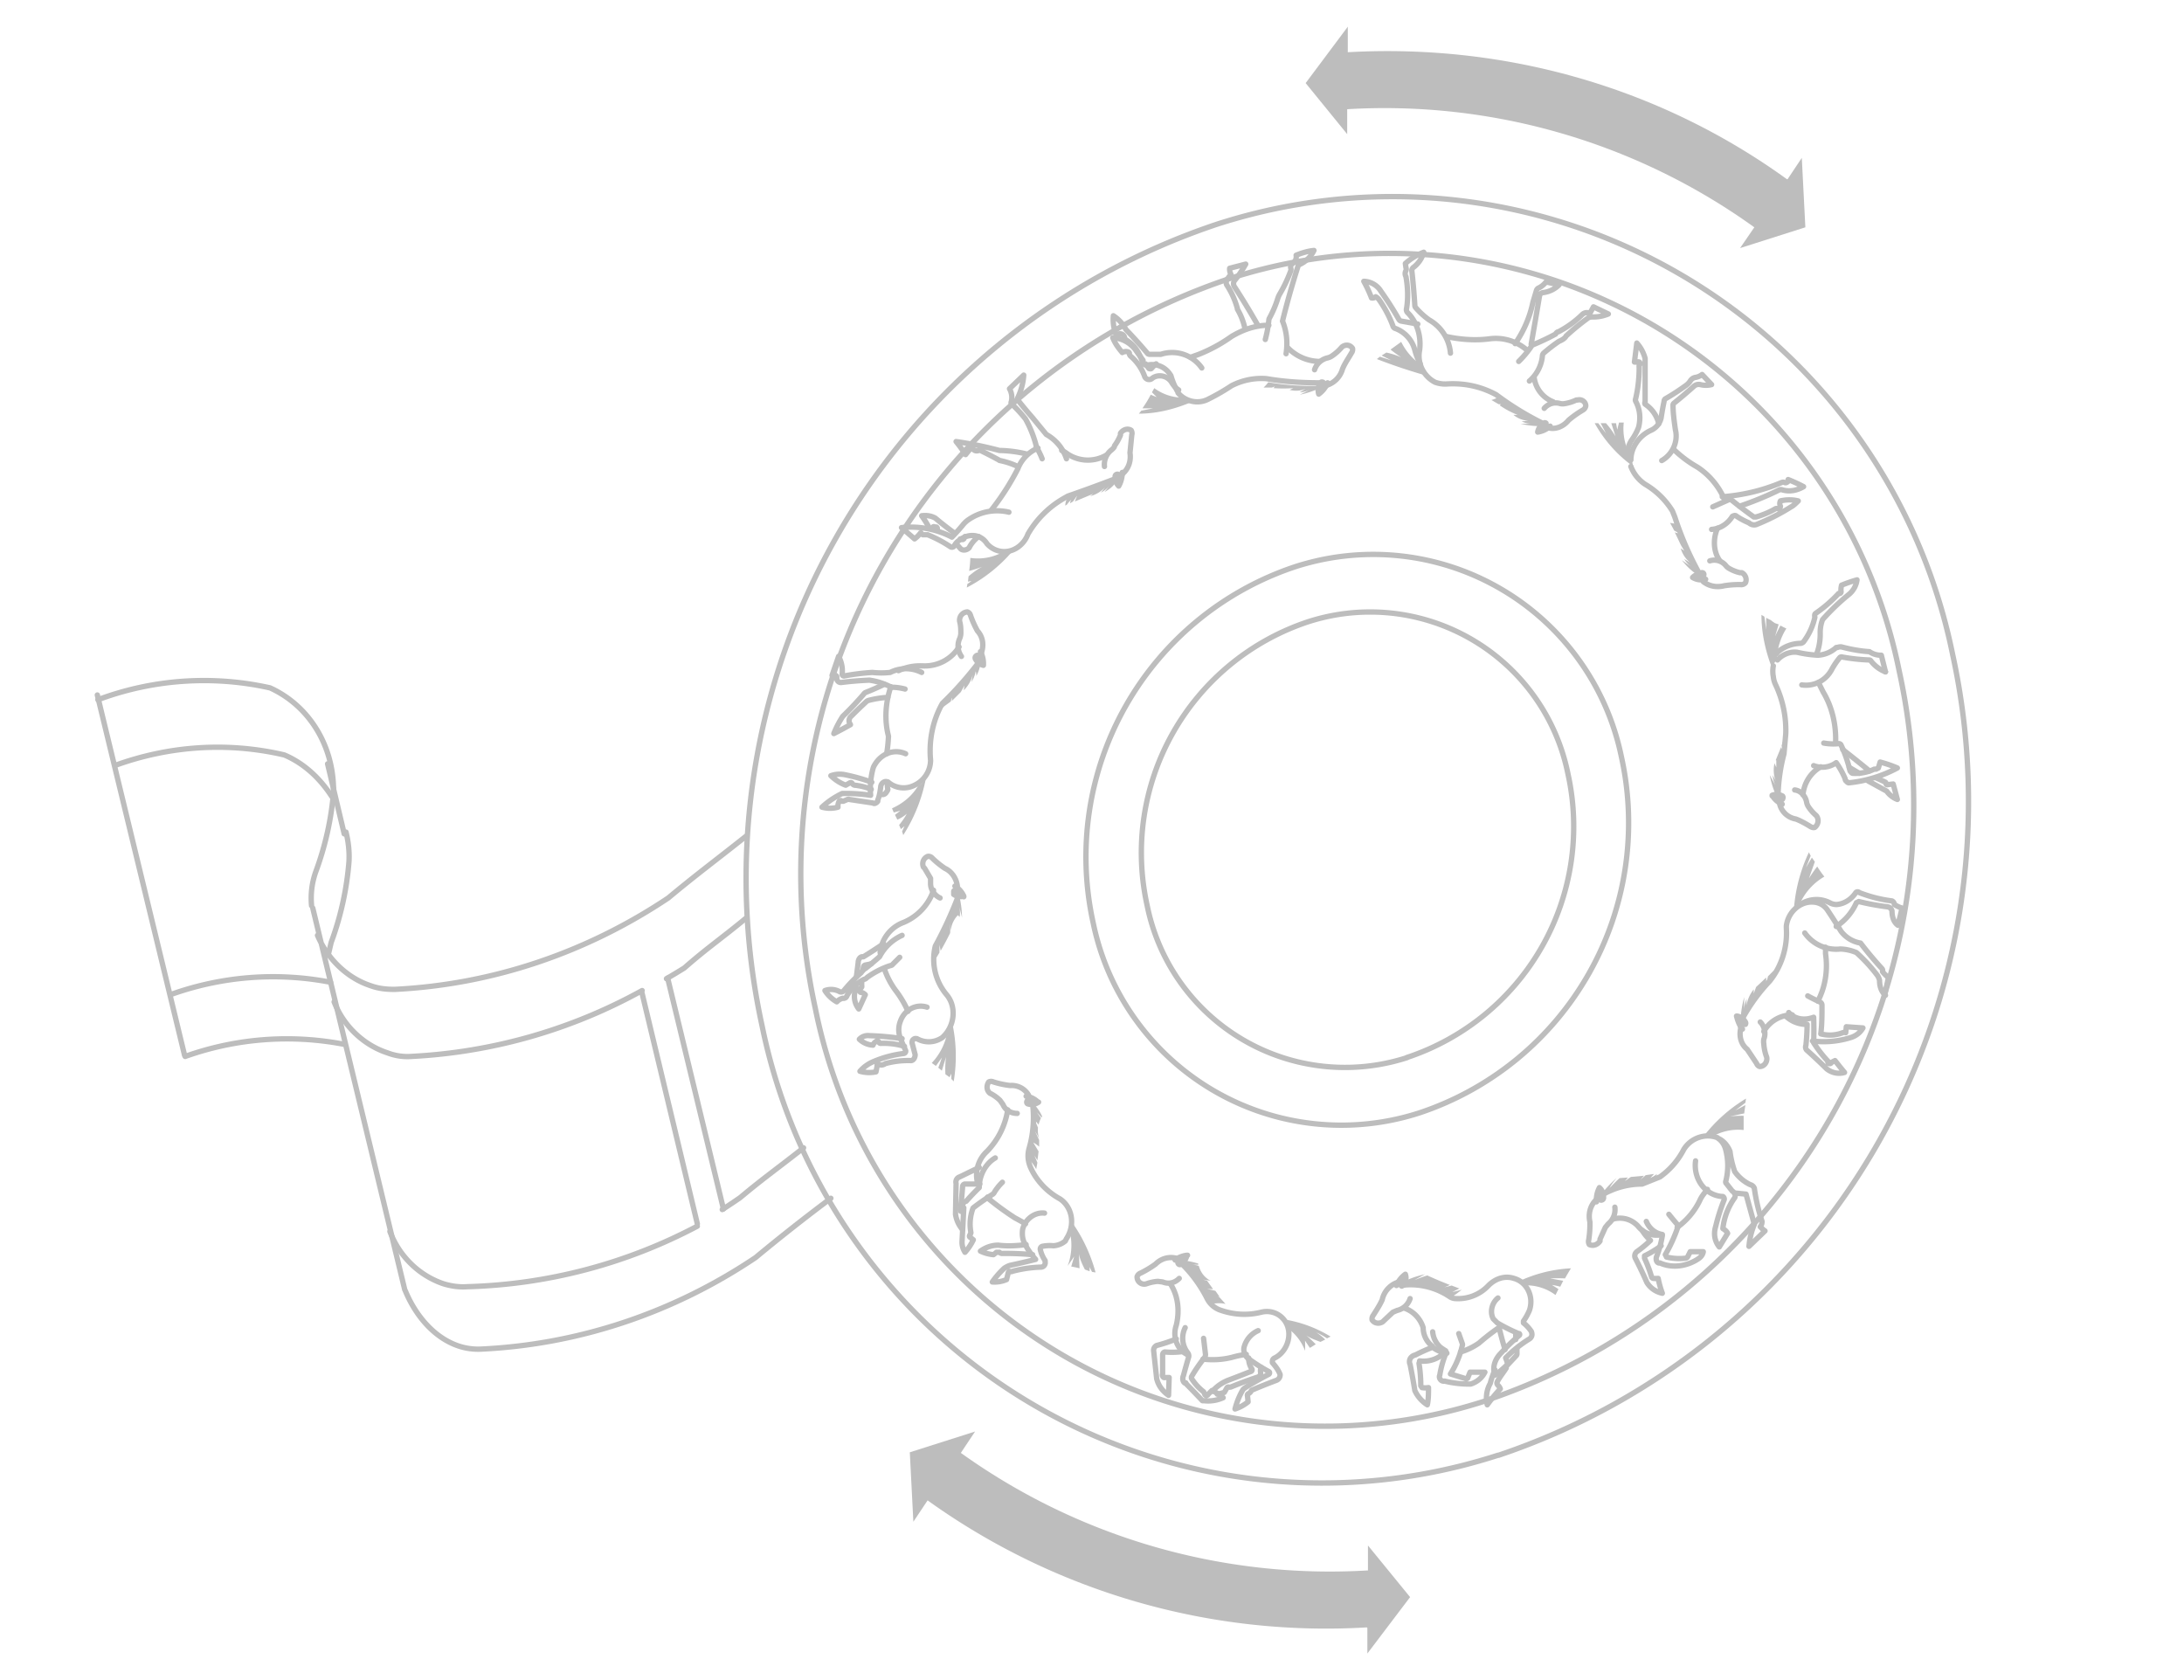
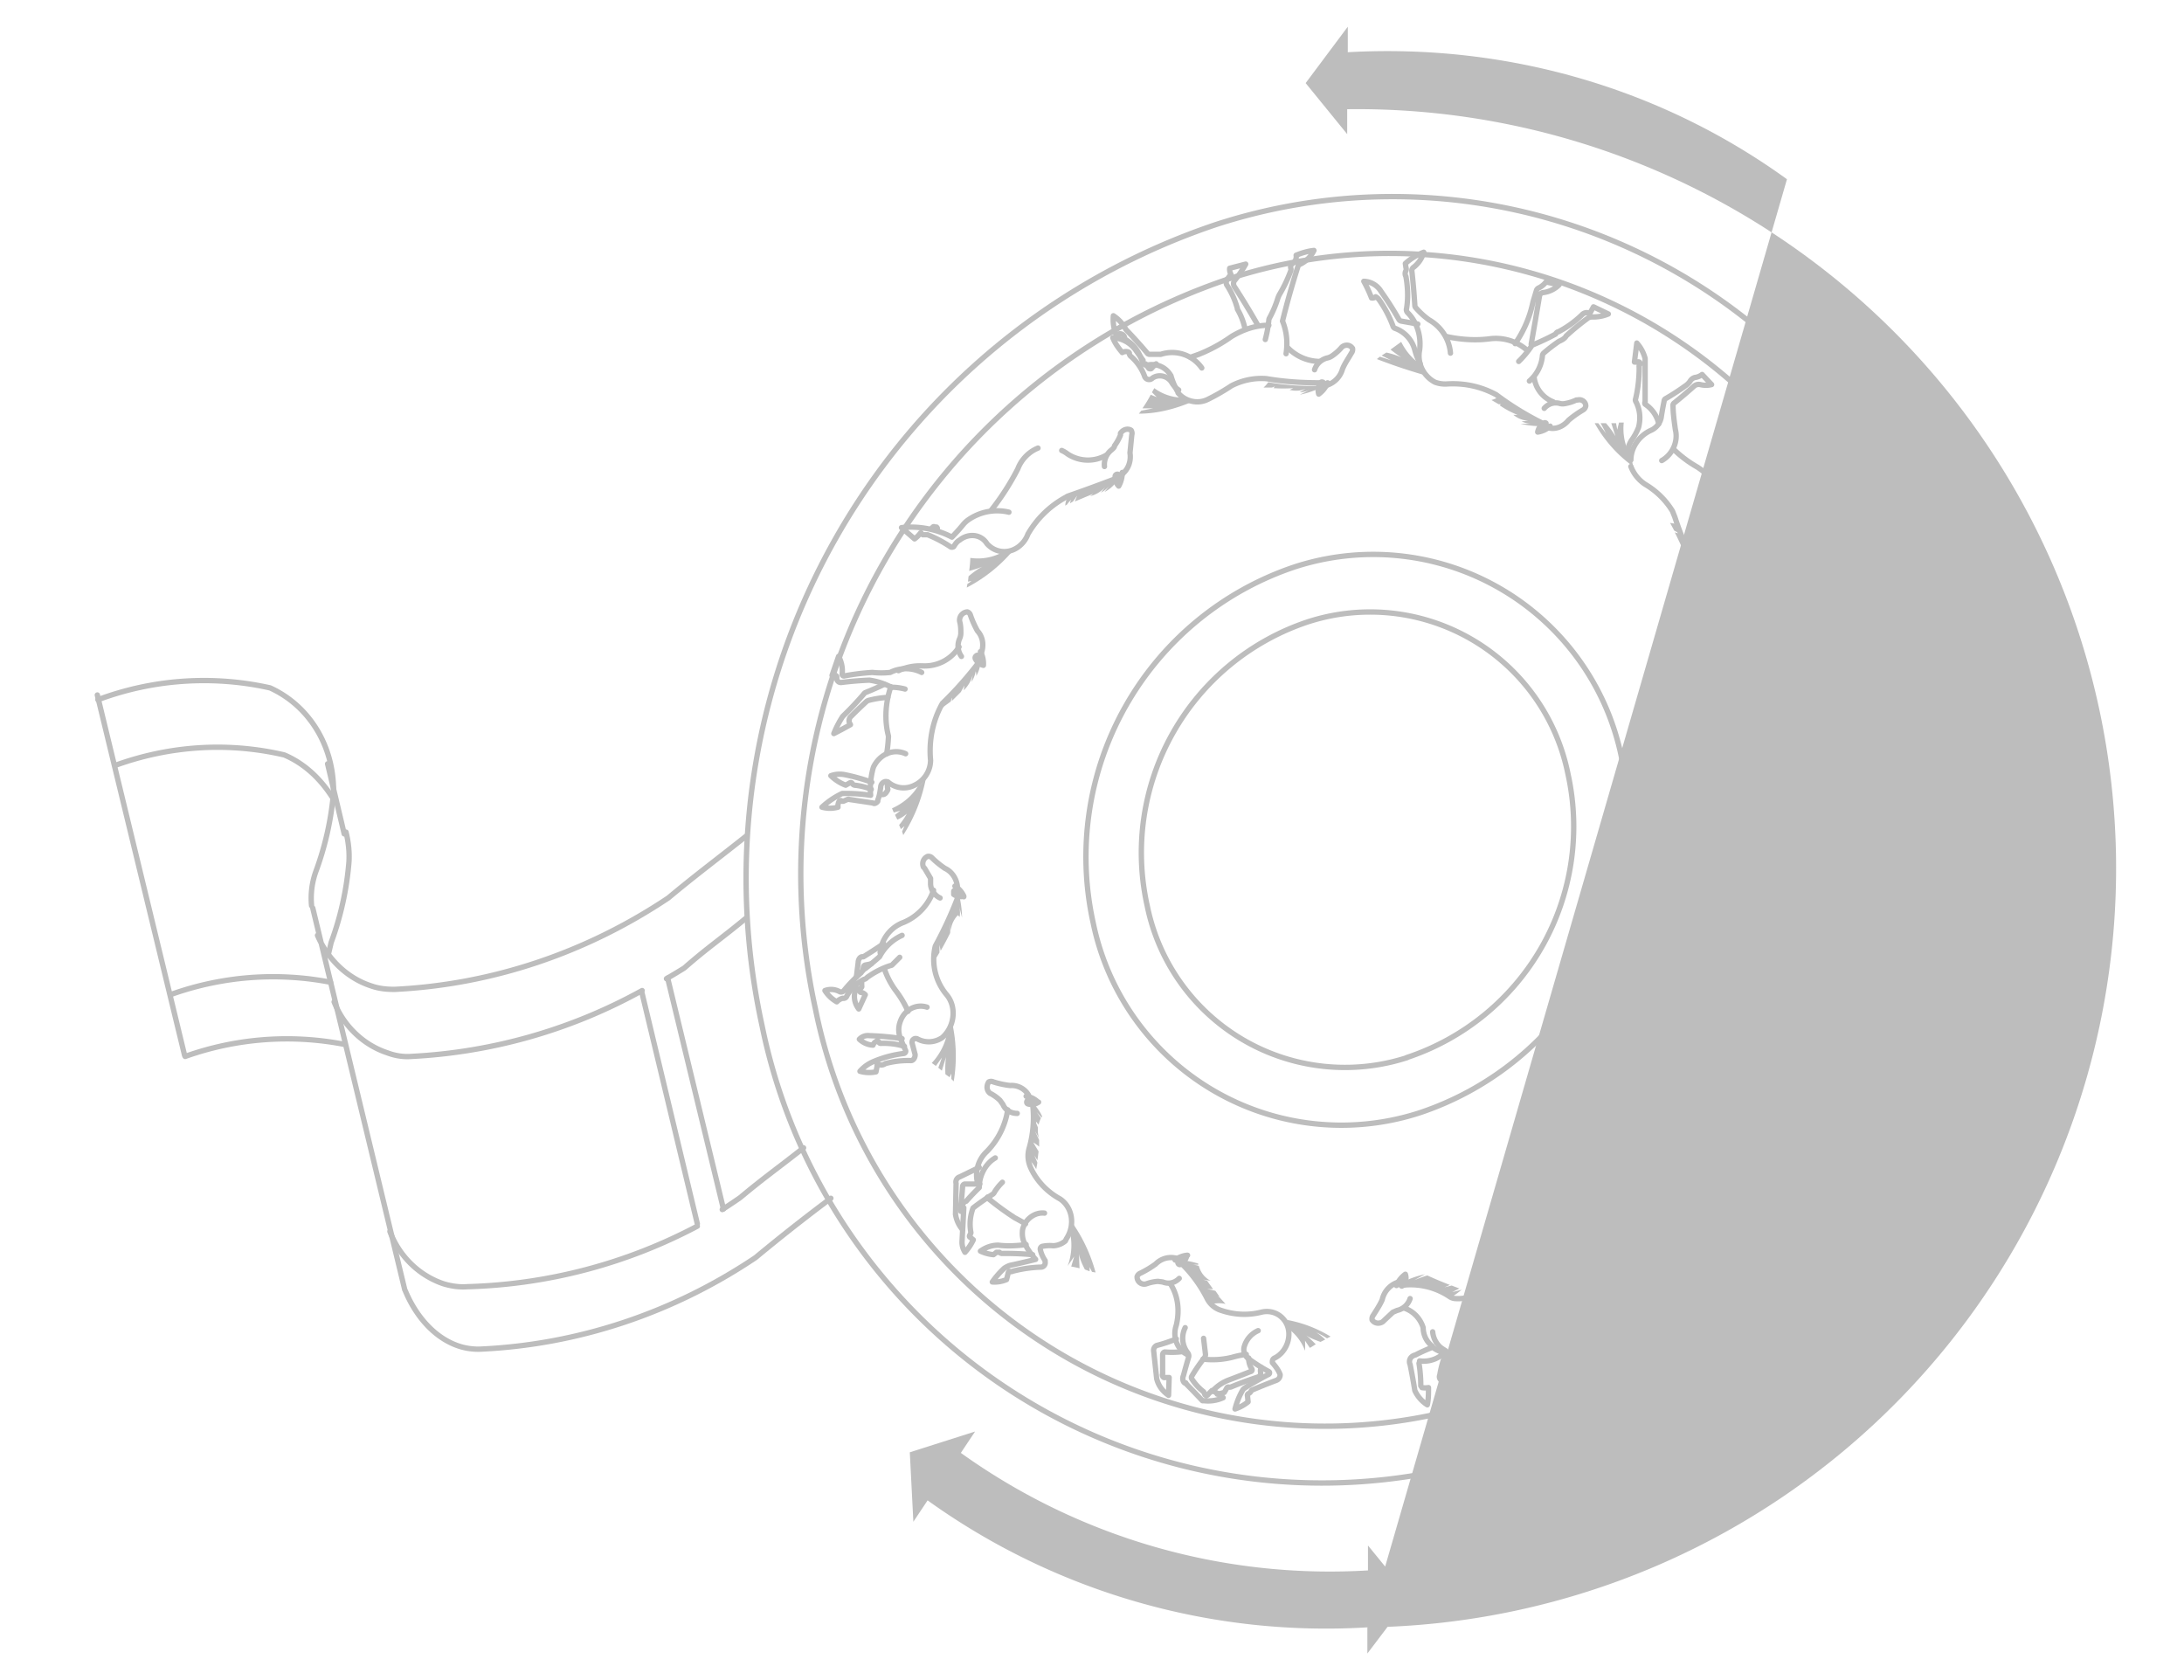
<svg xmlns="http://www.w3.org/2000/svg" width="368" height="283" fill="none" viewBox="0 0 368 283">
  <path fill="#BDBDBD" d="M303.4 152a10.1 10.1 0 0 1 4-4.3 17 17 0 0 1-1.2-1.7 27.4 27.4 0 0 0-1.4 2l1-2.8-.5-.7a46 46 0 0 0-1 1.7l.8-2-.3-.6a27 27 0 0 0-2.5 9.2 4.4 4.4 0 0 1 1-.7Zm-63.6-90.3a10.1 10.1 0 0 1-3.7-4.1l-1.8 1.3a20.9 20.9 0 0 0 1.8 1.3 13.3 13.3 0 0 0-2.5-.8l-.8.5 1.6.8-1.9-.6-.5.4a94.4 94.4 0 0 0 9.1 3 4.7 4.7 0 0 1-1.3-1.8Zm19.9 9.8a2.5 2.5 0 0 0-.3.3 14.4 14.4 0 0 1-3.2-.4h2a3.8 3.8 0 0 1-1.8-.4l1.1-.1a4.4 4.4 0 0 1-2.5-1h.7a14.6 14.6 0 0 1-3-1.6l.2-.2h-.4a61.3 61.3 0 0 0-1.2-.7 4.4 4.4 0 0 0 1-.4 49 49 0 0 0 7.4 4.5Zm26.5 25a2.5 2.5 0 0 0-.4.2c-.9-.6-1.7-1.4-2.4-2.3l1.6 1.1a4 4 0 0 1-1.2-1.3l1 .6a4.8 4.8 0 0 1-1.6-2.4l.6.4-.6-1a81.4 81.4 0 0 0-1-2.1l1 .3a29.7 29.7 0 0 0-1.1-.6 67 67 0 0 0-.7-1.3l1.2.2a54.4 54.4 0 0 0 3.6 8.2Zm13 31.6.9-2.2.4.9a33.4 33.4 0 0 0-.3-1.2l.5-1.5.3.5a30.9 30.9 0 0 1-.3 2.4 30.2 30.2 0 0 0-1 7 2 2 0 0 0-.5-.1 16 16 0 0 1-1-3.3l1 1.8a4.3 4.3 0 0 1-.5-1.8l.5 1a5.3 5.3 0 0 1-.2-3l.3.7a39.3 39.3 0 0 0 0-1.2Zm-5.5 43.6a2 2 0 0 0-.4-.2 17.5 17.5 0 0 1 .6-3.5 26.6 26.6 0 0 0 0 2c0-.5.2-1.2.4-1.7a18.3 18.3 0 0 0 0 1.1 5.5 5.5 0 0 1 1.2-2.7v.7l.4-1.1a85.7 85.7 0 0 0 1.7-1.6v1l.3-1.2 1-1a36.5 36.5 0 0 1 0 1.1l-.5.6a30.4 30.4 0 0 0-4.7 6.5ZM199.7 67a8.2 8.2 0 0 1-5.2-1.6l-.4.7.8.8a13 13 0 0 1-1-.4 20.8 20.8 0 0 1-1.4 2.3h1.8l-2 .4-.4.5c3.1 0 6.2-.8 9.2-2.1a4 4 0 0 1-1.3-.6ZM169 93a8.7 8.7 0 0 1-5.5 1 19.3 19.3 0 0 1-.2 2.2 22.6 22.6 0 0 0 2.2-.7c-.8.4-1.6 1-2.3 1.6l-.1.9.6-.1-.7.5-.1.6a25.7 25.7 0 0 0 7.6-6H169Zm-14.3 39.4c-1 1.7-2.6 3-4.4 3.8l.3.7 1.1-.3-.9.7.4.8a5.4 5.4 0 0 0 1.6-1 11.5 11.5 0 0 1-1.3 1.9l.3.7.6-.5-.4.9.2.6a27.2 27.2 0 0 0 3.8-9.5c-.3.5-.8 1-1.3 1.2Zm4.8 42.1a10.3 10.3 0 0 1-2.5 4.6l.7.5 1-1.4a25.6 25.6 0 0 1-.6 1.7l.6.5.7-2.3a16.4 16.4 0 0 0-.1 2.9l.7.5.3-.6v.9l.4.4a26 26 0 0 0-.2-9.6 5.5 5.5 0 0 1-1 2Zm20.8 33.2a10 10 0 0 1-.4 5.6l1.1-1.6-.5 1.7a15.7 15.7 0 0 1 1.4.3l-.1-2.4c.2 1 .6 1.8 1 2.6l.8.3v-.7l.4.8.6.1c-.8-3-2.2-6-4-8.5a5.6 5.6 0 0 1-.3 1.8Zm36.4 15.9c1.5 1 2.6 2.4 3.2 4a25 25 0 0 0 0-1.7l.8 1.2.2-.1.8-.5a21 21 0 0 0-1.6-1.5c.7.5 1.6.8 2.4 1.1l.8-.4a10 10 0 0 0-1.5-1.2 13.6 13.6 0 0 1 1.8 1l.6-.3a21.5 21.5 0 0 0-8.6-3c.5.3.9.8 1.1 1.4Zm-17-11.2a2.5 2.5 0 0 1-.4.5 22.5 22.5 0 0 1 4.1 5.7c.2.4.5.8.9 1.1a5.2 5.2 0 0 1 2.2 0l-1-1.1-.3-.2.3.1-.7-1a14.6 14.6 0 0 0-1.4-.3h1l-1-1.4-.7-.2 1.3.2c-1-.5-1.7-1.4-2-2.5a3.8 3.8 0 0 0-1-.2h.9a4.1 4.1 0 0 1 0-.2 14.4 14.4 0 0 0-2.2-.5m-26-26.3h.6c.5.6 1 1.3 1.3 2a4.5 4.5 0 0 0-.1.2 21.2 21.2 0 0 0-.8-.9l.7 1a5.2 5.2 0 0 0-.4 1.1 9.5 9.5 0 0 0-.6-.7l.5 1.2a4.1 4.1 0 0 0 .2 1.8 26.9 26.9 0 0 0-.7-1.2l.7 1.5v1.1a6 6 0 0 0-1-.7l.9 1.5a48.6 48.6 0 0 1-.2 1.5 28.1 28.1 0 0 0-.5-.8l.5 1.2-.2 1.1a6.8 6.8 0 0 0-1.6-2 4.6 4.6 0 0 1 .1-1.5 18.3 18.3 0 0 0 .6-7.4ZM161.2 151a68.2 68.2 0 0 1-3.9 8.5c.2.7.4 1.4.4 2l.6-1v-1.3l.2 1a49.6 49.6 0 0 0 1.6-3 18.3 18.3 0 0 0 0-1.7l.1 1.3a4.4 4.4 0 0 1 1.2-2.6l.3.3a4.5 4.5 0 0 0-.1-1.9l.5 2a16.8 16.8 0 0 0-.4-3.4 2 2 0 0 1-.5-.2Zm-2.7-32.3a60.5 60.5 0 0 0 6.3-7.2l.4.4a6 6 0 0 1-.7 2 2 2 0 0 0-.1-.8 4.7 4.7 0 0 1-.7 1.8l.2-1.2a5.5 5.5 0 0 1-1.5 2.6l.1-.8-.6 1.1-1.5 1.5a10 10 0 0 0 0-.6l-.2.7-1.5 1.1a14 14 0 0 0-.2-.6M188 80.7l.1.5a5.6 5.6 0 0 1-2 1.7l.8-1a4.5 4.5 0 0 1-1.4 1.1l.7-.9a5.1 5.1 0 0 1-2.5 1.5l.5-.4-3.1 1.3.4-1-.7 1-.5.3a1.6 1.6 0 0 1 .2-.6 4.3 4.3 0 0 0-.7.8l-.3.2c0-.6.2-1 .4-1.5a273.2 273.2 0 0 0 8.1-3ZM222.2 65v.5c-1 .4-2.1.8-3.2 1a23.8 23.8 0 0 0 1.8-.9 4 4 0 0 1-1.8.5l1-.6c-.9.4-1.8.4-2.7.2l.6-.3a24.6 24.6 0 0 1-3.3 0l.2-.3a2.4 2.4 0 0 1-.5.2h-1.4a4.7 4.7 0 0 0 .8-.9c2.8.5 5.7.7 8.5.6Zm33.5 151a23.4 23.4 0 0 1 9-2.3 53 53 0 0 0-1 1.7 28.4 28.4 0 0 0-2.5 0l2.2.4a41.7 41.7 0 0 0-.5 1 11 11 0 0 0-1.4-.3l1.1.7-.5 1a8.2 8.2 0 0 0-5.6-1.6 4 4 0 0 0-.8-.6Zm32.7-24.4c1.6-1 3.6-1.4 5.4-1.2V188a21.3 21.3 0 0 0-2.3.1l2.4-.5a23.3 23.3 0 0 1 .2-1.4l-1.7.9 1.7-1.3.1-.7a25.9 25.9 0 0 0-7.1 6.3 4.4 4.4 0 0 1 1.3 0Zm-18.3 9.8a2 2 0 0 0-.1-.4 17 17 0 0 1 2.4-2.5c-.5.6-.9 1.1-1.2 1.7a26.7 26.7 0 0 1 1.7-1.7l1.4-.1-.5.6 1-.7a85 85 0 0 0 2.2-.2l-.6.7.9-.8 1.4-.2-.9 1 1.4-1a9.8 9.8 0 0 1-.6 1.2l-1.8.6c-2.3 0-4.7.6-6.7 1.8Zm-33.3 14.8v-.4a15.7 15.7 0 0 1 3.3-1.1l-1.8 1a25.7 25.7 0 0 1 2.2-.8 68.6 68.6 0 0 0 3.8 1.6 18 18 0 0 1-.9.4l1.2-.3 1.3.5-1.2.6a22 22 0 0 0 1.6-.4c-.5.4-1.1.9-1.7 1.2a1.9 1.9 0 0 1-.3-.2 11.7 11.7 0 0 0-7.5-2Z" />
  <path stroke="#BDBDBD" stroke-linecap="round" stroke-linejoin="round" stroke-width=".9" d="M252.6 223.7a57.3 57.3 0 0 0 1 3.7m1.8-2.7v1m-19.8-9.6h-.2a4 4 0 0 0-2.5 2.9c-.4.9-1 1.8-1.5 2.6a1 1 0 0 0-.2.8c.4.6 1.2.7 1.8.3l.2-.2 1.5-1.4.7-.3a3 3 0 0 0 2.2-2" />
  <path stroke="#BDBDBD" stroke-linecap="round" stroke-linejoin="round" stroke-width=".9" d="M236.8 214.7c.2.6.1 1.2-.2 1.8l-.4.2c-.2-.1-.3-.3-.2-.5a4.8 4.8 0 0 1 .8-1.5Zm0 0a4.5 4.5 0 0 0-1.5 1.9m16.6 14.2a15 15 0 0 0-.8 2.3 5 5 0 0 0-.5 3.6 28.2 28.2 0 0 1 2.2-2.7 1.7 1.7 0 0 0-.4-.6c-.2-.2-.2-.4-.1-.6.4-.8 1-1.5 1.5-2.3m1.8-3.1v.6a.5.5 0 0 1-.1.4L254 230" />
  <path stroke="#BDBDBD" stroke-linecap="round" stroke-linejoin="round" stroke-width=".9" d="M252.4 218.7c-1 .8-1.4 2.3-.8 3.5l.7.7a28.6 28.6 0 0 0 3.6 1.8.2.2 0 0 1 .1 0 .2.2 0 0 1 0 .3 33.4 33.4 0 0 0-3.1 3c-1 1-1.5 2.4-1 3.7a16.2 16.2 0 0 0 2.1-1.8c0-.4-.2-.8-.3-1.1a20.7 20.7 0 0 1 4-3.2.9.9 0 0 0 .4-1 .8.8 0 0 0-.1-.3 6.2 6.2 0 0 0-1.3-1.4v-.3a9.8 9.8 0 0 0 1-1.8c.8-2.3-.4-4.8-2.6-5.4-1.5-.5-3.1 0-4.3 1.2a7 7 0 0 1-5.5 2.2 1.9 1.9 0 0 1-1-.3 11.8 11.8 0 0 0-7.5-2m6.6 11.4a5 5 0 0 1-4.2 1.4 1 1 0 0 1-.1.4c.2 1.3.3 2.5.3 3.8l.2.3a3.3 3.3 0 0 0 1.1 0c0 1 0 2-.2 2.9a5.6 5.6 0 0 1-2.1-2.4 116.1 116.1 0 0 0-.8-4.4 1 1 0 0 1-.1-.5c0-.6.5-1 1-1.1a26.6 26.6 0 0 1 2.9-1.3 5 5 0 0 0 2.4 1" />
  <path stroke="#BDBDBD" stroke-linecap="round" stroke-linejoin="round" stroke-width=".9" d="M253 223.4a36.3 36.3 0 0 0-3.8 2.9 10.8 10.8 0 0 1-3.1 1.5" />
  <path stroke="#BDBDBD" stroke-linecap="round" stroke-linejoin="round" stroke-width=".9" d="m245.8 224.7.6 1.7a.4.4 0 0 1 0 .3 15.6 15.6 0 0 1-2 4.8l2.6.8a.3.3 0 0 0 .3-.1l.4-1h2.5c-.5 1-1.4 1.7-2.4 2a17.6 17.6 0 0 1-4.4-.5.8.8 0 0 1-.3 0c-.4-.1-.7-.6-.5-1a17 17 0 0 1 1-3.6c.2-.2 0-.4 0-.5a9.8 9.8 0 0 1-.9-.6 4 4 0 0 1-1.3-2.6m-4.8-4c1.5.5 2.7 1.7 3.2 3.3a4 4 0 0 0 1.5 3.1m27.8-24.7-.2.1c-1 1-1.3 2.4-1 3.7a17.8 17.8 0 0 1-.2 3 1 1 0 0 0 .1.8c.7.3 1.4 0 1.8-.6v-.3l.9-2 .5-.6a3.1 3.1 0 0 0 1.1-2.8" />
  <path stroke="#BDBDBD" stroke-linecap="round" stroke-linejoin="round" stroke-width=".9" d="M269.6 200.2c.4.4.6 1 .6 1.6a.4.4 0 0 1-.3.4.3.3 0 0 1-.4-.3 4.6 4.6 0 0 1 0-1.8 4.5 4.5 0 0 0-.5 2.4" />
  <path stroke="#BDBDBD" stroke-linecap="round" stroke-linejoin="round" stroke-width=".9" d="M289.4 191.7c-2-.8-4.5 0-5.7 2a12.9 12.9 0 0 1-4 4.6l-3 1.2c-2.3 0-4.6.6-6.7 1.8m22.2-.3 2 .2 1.4 5.1a12.4 12.4 0 0 0-.9 3.7l2.7-2.6a4.8 4.8 0 0 1-.8-.7 1.4 1.4 0 0 0 .3-.9 32 32 0 0 1-1.3-5.6 1 1 0 0 0-.7-.6 6.7 6.7 0 0 1-2.6-2.2 16.2 16.2 0 0 1-.8-3.4.4.4 0 0 0 0 0c-.4-1-1.1-1.8-2-2.2.6.4 1.1 1.1 1.3 2a10.6 10.6 0 0 1 0 5.2.4.4 0 0 0 0 .3l1.1 1.4c.4.2.6.7.4 1.1a11 11 0 0 0-2 5.2c.3.2.6.4.8.8l-1.4 2.3c-.8-1-1-2.2-.6-3.5a32.2 32.2 0 0 1 1.4-4.4c.1-.2 0-.5-.2-.6a.4.4 0 0 0-.1 0c-2.9-.2-4.9-3-4.5-6m-5.6 12.6a17 17 0 0 1-1 3.6c-.1.4 0 .9.4 1a.6.6 0 0 0 .2 0c2 .9 4.4.6 6.3-.6.5-.3.9-.7 1-1.3h-2.2l-.4.8a.5.5 0 0 1-.4.3 9.2 9.2 0 0 1-3.2-.2 2.3 2.3 0 0 0-.2-.4 27 27 0 0 0 2.1-4.6.4.4 0 0 0 0-.4 63.4 63.4 0 0 1-1.5-1.8" />
  <path stroke="#BDBDBD" stroke-linecap="round" stroke-linejoin="round" stroke-width=".9" d="M276.7 207.3a7.2 7.2 0 0 0 1.4 1.7 19.8 19.8 0 0 1-2.3 1.9.9.9 0 0 0-.2 1.2 72 72 0 0 1 1.9 4 4 4 0 0 0 2.6 1.8 15.8 15.8 0 0 1-.7-2.5 4.7 4.7 0 0 1-.8 0 .4.4 0 0 1-.3-.2 22 22 0 0 0-1.2-3.2v-.4a16.7 16.7 0 0 0 2.8-1.7m7.8-9.5c-.5.6-1 1.2-1.3 1.9a12 12 0 0 1-3.8 4.5" />
  <path stroke="#BDBDBD" stroke-linecap="round" stroke-linejoin="round" stroke-width=".9" d="M271.8 205.4c1.5-.4 3.1 0 4.2 1.2a4 4 0 0 0 4.1 1.4c-1.2-.2-2.2-1-2.7-2.2M302 171c-1.9 0-3.8 1-4.8 2.8" />
  <path stroke="#BDBDBD" stroke-linecap="round" stroke-linejoin="round" stroke-width=".9" d="M293.3 173.1v.2c-.3 1.4.1 2.7 1.1 3.5l1.6 2.4a.8.8 0 0 0 .5.5c.8 0 1.3-.8 1.2-1.5a1.3 1.3 0 0 0-.1-.3 7.8 7.8 0 0 1-.4-2 2.3 2.3 0 0 1 0-.8c.4-1 .1-2.2-.6-2.9" />
  <path stroke="#BDBDBD" stroke-linecap="round" stroke-linejoin="round" stroke-width=".9" d="M292.7 171.2a2 2 0 0 1 1.4 1 .4.4 0 0 1 0 .4h-.5a4 4 0 0 1-1-1.4c.2.8.5 1.6 1 2.2" />
  <path stroke="#BDBDBD" stroke-linecap="round" stroke-linejoin="round" stroke-width=".9" d="m317.6 167.5.6-2.8a4.6 4.6 0 0 1-1-1 .5.5 0 0 0-.1-.5 63.4 63.4 0 0 1-3.6-4.3 5.2 5.2 0 0 1-3.3-2 92.8 92.8 0 0 0-2.3-3.6 3 3 0 0 0-2.3-1.3c-2.2-.2-4.3 1.6-4.6 4a5.1 5.1 0 0 0 0 .4c.2 3.2-.8 6.4-2.8 8.9a30.3 30.3 0 0 0-4.7 6.5" />
  <path stroke="#BDBDBD" stroke-linecap="round" stroke-linejoin="round" stroke-width=".9" d="M305.4 175.4a15.3 15.3 0 0 0 6.5-.6 3.5 3.5 0 0 0 2-1.6l-2.8-.2-.1 1a.7.7 0 0 0-.5 0 6 6 0 0 1-3.7.2c.2-1.6.2-3.2.2-4.8a.6.6 0 0 0-.4-.6 28.6 28.6 0 0 1-2-1m3-8.2v1.1c.4 2.7 0 5.5-1.3 8" />
  <path stroke="#BDBDBD" stroke-linecap="round" stroke-linejoin="round" stroke-width=".9" d="M301 171.3a5.1 5.1 0 0 0 3.5 1.3 41.8 41.8 0 0 1-.2 3.5.8.8 0 0 0 .1.8 95 95 0 0 1 3.4 3.2c.9.7 2 .9 3 .6a65.8 65.8 0 0 1-1.6-2l-.6.3s0 0 0 0a.3.3 0 0 1-.6-.2 21 21 0 0 1-2.4-3.1 62.3 62.3 0 0 0 0-4.3c-1.6.6-3.2.3-4.2-.8m8-14.5a9.2 9.2 0 0 0 3.4-4l.4-.2c1.6.4 3.3.7 4.9.9a.9.9 0 0 1 .7.7c0 1 .3 1.9 1 2.4l.7-2.9a4.7 4.7 0 0 1-1.3-.6.7.7 0 0 0-.4-.6 23.1 23.1 0 0 1-5.5-1.4.4.4 0 0 0-.6 0c-.8 1.2-2 1.9-3.2 2a2.3 2.3 0 0 1-1.2-.3 4.9 4.9 0 0 0-4.8.2m14.2 15.4c-.7-.6-1-1.5-1-2.5a2.3 2.3 0 0 0-.4-.9 26.3 26.3 0 0 0-3.5-3.8 7.5 7.5 0 0 0-2.7-.6 6.5 6.5 0 0 1-6-2.7m2.7-28a6 6 0 0 0-3 4.7" />
  <path stroke="#BDBDBD" stroke-linecap="round" stroke-linejoin="round" stroke-width=".9" d="M299.9 135.4v.2a3.4 3.4 0 0 0 2.7 2.4c.8.3 1.7.8 2.5 1.3.2.1.5.2.7.1.6-.5.7-1.3.3-1.9a1.2 1.2 0 0 0-.2-.2 7 7 0 0 1-1.2-1.4 2.1 2.1 0 0 1-.3-.8c-.2-1-1-1.9-2-2" />
  <path stroke="#BDBDBD" stroke-linecap="round" stroke-linejoin="round" stroke-width=".9" d="M298.6 134a2 2 0 0 1 1.7.1c.1 0 .2.3.1.4 0 .2-.2.3-.4.3a3.8 3.8 0 0 1-1.4-.7Zm0 0a3.6 3.6 0 0 0 1.7 1.5m13-5.2-1.7-1m3.4.6a201.9 201.9 0 0 0-4.5-3.6" />
  <path stroke="#BDBDBD" stroke-linecap="round" stroke-linejoin="round" stroke-width=".9" d="M299.6 134a30.2 30.2 0 0 1 1-7l.3-3.4a18 18 0 0 0-1.7-8.2 4 4 0 0 1-.4-1.4 4.8 4.8 0 0 1 0-1.8m.6-2.1v-.1a6 6 0 0 1 4-1.6.8.8 0 0 0 .6-.4 10.7 10.7 0 0 0 1.8-4 1 1 0 0 1 0-.5.5.5 0 0 1 .2-.2 23 23 0 0 0 3.8-3.3.3.3 0 0 1 .2 0 .3.3 0 0 0 .2-.4 3.3 3.3 0 0 1 .1-1 25.4 25.4 0 0 1 2.6-.9 3.8 3.8 0 0 1-1.3 2.4 37.5 37.5 0 0 0-4.5 4.3 6 6 0 0 0-.4 2.2 9.5 9.5 0 0 1-.6 3.6m8.7 21.4 3.1 1.7a4 4 0 0 0 1.8 1.4l-.7-2.6-.9.1a.2.2 0 0 1-.3-.2.4.4 0 0 0-.1-.2 38.6 38.6 0 0 0-1.5-.7m1.5-17.9a5.7 5.7 0 0 1-2.5-1.9.3.3 0 0 0-.2-.1 31.4 31.4 0 0 1-4.6-.5.4.4 0 0 0-.4.1 13 13 0 0 0-1.3 1.9c-1 2-3.1 3-5.1 2.7" />
  <path stroke="#BDBDBD" stroke-linecap="round" stroke-linejoin="round" stroke-width=".9" d="m306.4 115 .8 1.6c1.5 2.5 2.2 5.5 2.1 8.5m-3.7 3.9a4 4 0 0 0 3.8-.5 14.9 14.9 0 0 1 1.5 2.7c0 .2.1.4.3.5a.4.4 0 0 0 .3.2 22 22 0 0 0 8.2-2.5 20 20 0 0 0-2.9-1l-.3 1-.4.2a.8.8 0 0 0-.2 0 .3.3 0 0 0-.1 0 7.4 7.4 0 0 1-3.6.7.4.4 0 0 1-.3-.2 3.4 3.4 0 0 0-.1-.1.4.4 0 0 1-.1-.2 21.6 21.6 0 0 0-1.5-4.3.4.4 0 0 0-.4-.2 9 9 0 0 1-2.5-.1m-7.8-14a4 4 0 0 1 2.5-1.3 3.7 3.7 0 0 1 .8 0 20.2 20.2 0 0 0 3.5.5 5 5 0 0 0 3.1-1.3.4.4 0 0 1 .2 0 1.3 1.3 0 0 1 .7-.1c1.5.4 3.1.7 4.7.8a3.4 3.4 0 0 0 2 .6l.7 2.8M289.4 89c-.8 1.8-.7 4 .4 5.5" />
  <path stroke="#BDBDBD" stroke-linecap="round" stroke-linejoin="round" stroke-width=".9" d="M287 97.8v.2c1 .8 2.3 1 3.5.7a15.5 15.5 0 0 1 2.8-.2.9.9 0 0 0 .8-.3c.3-.6 0-1.4-.6-1.7a1.1 1.1 0 0 0-.3 0 6.6 6.6 0 0 1-1.8-.7 1.9 1.9 0 0 1-.6-.5 2.5 2.5 0 0 0-2.7-.8" />
  <path stroke="#BDBDBD" stroke-linecap="round" stroke-linejoin="round" stroke-width=".9" d="M285.2 97.3c.4-.4 1-.7 1.5-.8a.3.3 0 0 1 .4.3.4.4 0 0 1-.3.4 4 4 0 0 1-1.6.1Zm0 0c.7.4 1.4.5 2.2.3m-12.6-19a6.3 6.3 0 0 0 2.4 3 13.3 13.3 0 0 1 4.6 4.5l.4 1a54.4 54.4 0 0 0 4 9.3m-12-20a4.6 4.6 0 0 1 .7-2.2 9.8 9.8 0 0 0 1.2-2.2c.4-1.6.2-3.1-.5-4.4a.5.5 0 0 1 0-.4c.4-1.7.6-3.5.6-5.3a.7.7 0 0 1 0-.3c.2-.2.2-.5 0-.6a.4.4 0 0 0-.3 0 2.2 2.2 0 0 1-.5 0l.4-3.2a6.3 6.3 0 0 1 1.4 2.6v7.3a.4.4 0 0 0 0 .4c1.2.8 2 2 2.3 3.3m2.5 4.3a19.6 19.6 0 0 0 4 3c2 1.3 3.6 3.2 4.6 5.5" />
  <path stroke="#BDBDBD" stroke-linecap="round" stroke-linejoin="round" stroke-width=".9" d="M293.1 85.3a55.5 55.5 0 0 0 6.8-2.8h.3c1.2.4 2.5.2 3.7-.5a27 27 0 0 0-2.6-1.2v.3c-.2.2-.4.3-.6.2a.6.6 0 0 0-.5 0 32 32 0 0 1-10 2.4" />
  <path stroke="#BDBDBD" stroke-linecap="round" stroke-linejoin="round" stroke-width=".9" d="m288.6 85.4 2.7-1.2a.4.4 0 0 1 .4 0 84.8 84.8 0 0 0 3.8 2.9h.4a15 15 0 0 0 3.3-1.4.5.5 0 0 1 .3 0 .4.4 0 0 0 .5-.4.8.8 0 0 0 0 0 1 1 0 0 1 0-.9 6.4 6.4 0 0 1 3 0c-.4.4-.8.8-1.2 1a36.2 36.2 0 0 1-5.9 3 .5.5 0 0 1 0 0 1.3 1.3 0 0 1-1.2-.3c-.7-.3-1.5-.7-2.2-1.2-.2-.1-.4 0-.6.1-.8 1.3-2.1 2.1-3.5 2.2m-13.6-11.7c0-2.1 1.4-4.1 3.4-5a3 3 0 0 0 1.7-2.1 49.6 49.6 0 0 1 .5-2.8.5.5 0 0 1 .2-.4A38 38 0 0 0 284 65a2.8 2.8 0 0 0 .8-.8 1.3 1.3 0 0 1 .8-.6 2.4 2.4 0 0 0 1.2-.5l1.6 1.7a3.9 3.9 0 0 1-1.9 0 1.2 1.2 0 0 0-1.1.3 74.2 74.2 0 0 1-3.3 2.8.5.5 0 0 0-.2.3c0 1.4.2 2.8.4 4.2.5 2-.5 4.2-2.3 5.2" />
  <path stroke="#BDBDBD" stroke-linecap="round" stroke-linejoin="round" stroke-width=".9" d="M250.3 236A105.8 105.8 0 0 0 320 113a87.6 87.6 0 0 0-113-66 105.8 105.8 0 0 0-69.6 123 87.6 87.6 0 0 0 113 66Z" />
  <path stroke="#BDBDBD" stroke-linecap="round" stroke-linejoin="round" stroke-width=".9" d="M258.5 63.6a5.1 5.1 0 0 0 3.2 4.1m-1 4.4h.3c1.2.3 2.5-.3 3.3-1.3a17.3 17.3 0 0 1 2.4-1.7 1 1 0 0 0 .5-.7c0-.7-.7-1.2-1.4-1a1.3 1.3 0 0 0-.2 0 7.3 7.3 0 0 1-1.9.6 2 2 0 0 1-.8 0c-1-.3-2 0-2.7.8" />
  <path stroke="#BDBDBD" stroke-linecap="round" stroke-linejoin="round" stroke-width=".9" d="M259.1 72.8c.1-.6.5-1.2 1-1.5.1-.1.3-.1.4 0v.5a4.5 4.5 0 0 1-1.4 1 4 4 0 0 0 2.1-1m-16.8-12.3a7.1 7.1 0 0 0-3.6-5.6 13 13 0 0 1-2.2-2 .6.6 0 0 1-.2-.4 117.2 117.2 0 0 0-.5-5.8.7.7 0 0 1 .2-.6 4.9 4.9 0 0 0 1.8-2.6 9.9 9.9 0 0 0-3.1 1.9l.1.7a.7.7 0 0 1 0 .5 1 1 0 0 0 0 1c.3 1.7.4 3.6.1 5.4a.7.7 0 0 0 .2.7c1.6 1.6 2.3 4 2 6.3a5 5 0 0 0 2.6 5.4 4.9 4.9 0 0 0 1.9.3c3-.2 5.8.4 8.4 1.8a49.4 49.4 0 0 0 7.6 4.7" />
  <path stroke="#BDBDBD" stroke-linecap="round" stroke-linejoin="round" stroke-width=".9" d="M239.3 61.3a10.8 10.8 0 0 1-.9-2.3 5.3 5.3 0 0 0-3.4-3.7.6.6 0 0 1-.3-.4 19.5 19.5 0 0 0-2.4-4.5 1.8 1.8 0 0 0-.5-.4.8.8 0 0 1-.7.2 21.8 21.8 0 0 0-1.3-2.8 3.5 3.5 0 0 1 2.9 1.7 55.7 55.7 0 0 1 3 4.7.6.6 0 0 0 .4.3l2.8.5m16.4 3.3a19.1 19.1 0 0 0 3-7l.6-2a.7.7 0 0 1 .4-.4 3.4 3.4 0 0 0 1.2-1l2.2.5a4.6 4.6 0 0 1-2.7 1.3.7.7 0 0 0-.6.6A829.4 829.4 0 0 1 258 58m-.3 6.2a6.4 6.4 0 0 0 2.2-4.3.7.7 0 0 1 .2-.4 27.5 27.5 0 0 1 2.6-2c.5-.2 1-.5 1.2-.9a42 42 0 0 1 3.8-3.1 5.3 5.3 0 0 1 .5-.1 6.5 6.5 0 0 0 2.8-.5l-2.5-1.2-.5.9a.4.4 0 0 1-.4.1 1.1 1.1 0 0 0-1 .3 17 17 0 0 1-4 2.9c-.2 0-.4.2-.5.4a40.6 40.6 0 0 1-3.8 1.8.7.7 0 0 0-.3.3 16.3 16.3 0 0 1-2.1 2.5" />
  <path stroke="#BDBDBD" stroke-linecap="round" stroke-linejoin="round" stroke-width=".9" d="M243.7 56.7c2.3.5 4.8.7 7.2.4a8 8 0 0 1 6.4 1.9m-40.3-.4a7.6 7.6 0 0 0 5.3 2.3" />
  <path stroke="#BDBDBD" stroke-linecap="round" stroke-linejoin="round" stroke-width=".9" d="m223.4 65 .2-.1a4 4 0 0 0 2.6-2.7c.4-1 1-1.8 1.5-2.7a1 1 0 0 0 .2-.8c-.4-.6-1.1-.7-1.7-.3a1.3 1.3 0 0 0-.2.2 8 8 0 0 1-1.6 1.4 2.1 2.1 0 0 1-.7.3 3 3 0 0 0-2.2 2" />
  <path stroke="#BDBDBD" stroke-linecap="round" stroke-linejoin="round" stroke-width=".9" d="M222.2 66.4a2.4 2.4 0 0 1 .2-1.8c.1-.2.3-.3.5-.2.1 0 .2.3.1.5a4.8 4.8 0 0 1-.8 1.5 4.4 4.4 0 0 0 1.5-1.9M202.5 62a6.1 6.1 0 0 0-6.9-2.3.8.8 0 0 1-.2 0h-1.7a.6.6 0 0 1-.3-.1 85.7 85.7 0 0 0-3.7-4.1 6.2 6.2 0 0 0-2.1-2.3 7 7 0 0 0 .5 3.3l.3-.2a.8.8 0 0 1 1.1.6.6.6 0 0 0 .3.4c1.3.8 2.2 2.1 2.7 3.7a.7.7 0 0 0 .8.5h.1a3.6 3.6 0 0 1 3.7 1.5l.2.3a11.8 11.8 0 0 0 1.2 2.8.5.5 0 0 0 0 .1 4.3 4.3 0 0 0 3 1.5 4 4 0 0 0 2-.4 36.3 36.3 0 0 0 4-2.3 11 11 0 0 1 5.9-1.2c2.9.5 5.9.7 8.8.7m-5.5-4.9c.3-1.9.1-3.8-.6-5.5a146.3 146.3 0 0 1 2.6-9.2.4.4 0 0 1 .2-.3 5 5 0 0 0 2.5-2.4c-1 .1-2 .4-3 .8a1.4 1.4 0 0 1-.6 1.4.7.7 0 0 0-.3.8.8.8 0 0 1 0 .4 24 24 0 0 1-1.9 4 4 4 0 0 0-.3.7 18.4 18.4 0 0 1-1.4 3.3.7.7 0 0 0-.1.3 19.3 19.3 0 0 1-.6 3.3" />
  <path stroke="#BDBDBD" stroke-linecap="round" stroke-linejoin="round" stroke-width=".9" d="m193 61.3.6.8s.3.1.4 0a8.3 8.3 0 0 1 .8-.8" />
  <path stroke="#BDBDBD" stroke-linecap="round" stroke-linejoin="round" stroke-width=".9" d="M192.6 60.7a50.6 50.6 0 0 1-1.3-1.8 5.1 5.1 0 0 0-3.8-2c.4 1 1 1.8 1.6 2.5a1.2 1.2 0 0 1 1-.1.3.3 0 0 1 .2.2s0 0 0 0a.6.6 0 0 0 .2.5 8.1 8.1 0 0 1 2.4 3.5.8.8 0 0 0 1 .4.9.9 0 0 0 .3-.2c1-.7 2.5-.4 3.2.7.3.5.7 1 1.2 1.3m11.2-10.2a10.8 10.8 0 0 0-1.3-3.4.7.7 0 0 1 0-.1 14 14 0 0 0-1.8-4 1 1 0 0 1 .2-1.1l.5-.7a1.7 1.7 0 0 1-.2-1l2.7-.7a19.4 19.4 0 0 1-1.9 2.8.9.9 0 0 0 0 1 126.8 126.8 0 0 1 4 6.6" />
  <path stroke="#BDBDBD" stroke-linecap="round" stroke-linejoin="round" stroke-width=".9" d="m200.6 60.2 1.4-.5a26 26 0 0 0 5.5-3c2-1.2 4.1-1.9 6.3-1.9M189 80l.2-.2c1-.9 1.4-2.2 1.2-3.5l.3-3a1 1 0 0 0-.1-.8c-.6-.4-1.4-.1-1.8.5a1.3 1.3 0 0 0 0 .3 8.3 8.3 0 0 1-1 1.8c0 .3-.3.5-.5.7a3.1 3.1 0 0 0-1.2 2.8" />
  <path stroke="#BDBDBD" stroke-linecap="round" stroke-linejoin="round" stroke-width=".9" d="M188.5 81.9a2.2 2.2 0 0 1-.6-1.7.4.4 0 0 1 .4-.3.3.3 0 0 1 .3.3 4.7 4.7 0 0 1-.1 1.7Zm0 0c.4-.7.6-1.5.6-2.3" />
  <path stroke="#BDBDBD" stroke-linecap="round" stroke-linejoin="round" stroke-width=".9" d="M170 86.3a8.5 8.5 0 0 0-7 1.4 4.5 4.5 0 0 0-.8.8 32.8 32.8 0 0 1-1.8 2 15 15 0 0 0-8.5-1.6l2.2 1.9a4.6 4.6 0 0 0 1-1h.1a.5.5 0 0 0 .3.3.2.2 0 0 0 .1 0h.7s0 0 0 0a20.9 20.9 0 0 1 3.8 2 .5.5 0 0 0 .6 0c.3-.5.6-.9 1-1.1 1.5-1.2 3.6-1 4.6.6 1.5 1.7 4 1.8 5.7.2a4.6 4.6 0 0 0 1.2-1.8 16.4 16.4 0 0 1 6-6l.7-.4a262.7 262.7 0 0 0 8.2-3" />
  <path stroke="#BDBDBD" stroke-linecap="round" stroke-linejoin="round" stroke-width=".9" d="m157 89 .2-.2a.2.2 0 0 1 .3 0h.3c.1.1.2.2.1.4 0 0 0 0 0 0" />
-   <path stroke="#BDBDBD" stroke-linecap="round" stroke-linejoin="round" stroke-width=".9" d="M156.5 88.8a18.2 18.2 0 0 0-1.2-1.9c.8-.1 1.6 0 2.3.4a57 57 0 0 0 3.2 2.5m1 1h.3c0 .2.2.1.3 0a.3.3 0 0 0 0 0 3.6 3.6 0 0 1 .2-.4m2.3 0a5.5 5.5 0 0 0-1.5 1.7l-.1.2c-.4.4-1 .5-1.4.2l-.8-.9m10.4-13a13.3 13.3 0 0 0-3-1 .3.3 0 0 1-.2-.1 71.4 71.4 0 0 0-3.1-1.6.3.3 0 0 0-.3 0 .8.8 0 0 1-1-.3.3.3 0 0 0-.4 0 .4.4 0 0 0 0 0l-.8 1a25.1 25.1 0 0 0-1.6-2.2 62.8 62.8 0 0 1 7.3 1.5.3.3 0 0 0 0 0 20.7 20.7 0 0 1 4.6.6m2.6.8a11.8 11.8 0 0 0-1-2 .4.4 0 0 1 0-.2 19.1 19.1 0 0 0-1.8-4.5 22.9 22.9 0 0 0-2.4-2.6.3.3 0 0 1 0-.3 3 3 0 0 0-.3-2.2l2.4-2.3a10.7 10.7 0 0 1-1 3.8.4.4 0 0 0 0 .4 77.7 77.7 0 0 0 2.5 3l2.3 2.8c1.6.9 2.8 2.3 3.4 4.1" />
  <path stroke="#BDBDBD" stroke-linecap="round" stroke-linejoin="round" stroke-width=".9" d="M167 86a43 43 0 0 0 4.5-7c.6-1.6 1.9-2.9 3.4-3.5m11.5 1.2a6.2 6.2 0 0 1-6.5-.2 5 5 0 0 0-1-.6m-13.6 34.3.1-.3c.4-1.3.2-2.6-.7-3.6a16.3 16.3 0 0 1-1.2-2.7.8.8 0 0 0-.5-.5 1.4 1.4 0 0 0-1.3 1.6c.2.7.2 1.4.2 2a2.4 2.4 0 0 1-.2.9 3 3 0 0 0 .3 3" />
  <path stroke="#BDBDBD" stroke-linecap="round" stroke-linejoin="round" stroke-width=".9" d="M165.7 112.1a2 2 0 0 1-1.3-1 .4.4 0 0 1 .1-.6.3.3 0 0 1 .5.1c.3.5.6 1 .7 1.5a4.2 4.2 0 0 0-.5-2.3" />
  <path stroke="#BDBDBD" stroke-linecap="round" stroke-linejoin="round" stroke-width=".9" d="M152.6 127c-2-.9-4.3 0-5.4 2.2a4.5 4.5 0 0 0-.1.3 13.4 13.4 0 0 0-.4 4.5 28 28 0 0 0-4.8-.3 13.5 13.5 0 0 0-3.4 2.3 5 5 0 0 0 2.7 0 1.7 1.7 0 0 1 .2-1c.1-.1.3-.2.5 0a.7.7 0 0 0 .2 0l.7-.3a.4.4 0 0 1 .3 0l4 .6c.2.2.6 0 .8-.3a.8.8 0 0 0 0-.2c.3-.7.4-1.5.5-2.2 0 0 0 0 0 0 0-.5.5-1 1-.9a.7.7 0 0 1 .4.2 4 4 0 0 0 4.3.4 4.7 4.7 0 0 0 2.7-4.2c-.3-3.2.3-6.6 2-9.6a60.4 60.4 0 0 0 6.2-7" />
  <path stroke="#BDBDBD" stroke-linecap="round" stroke-linejoin="round" stroke-width=".9" d="M146.9 131.8a31.8 31.8 0 0 0-4.7-1.3 4.5 4.5 0 0 0-2.2.2 7.3 7.3 0 0 0 2.5 1.6l.7-.4a.3.3 0 0 1 .4.1.6.6 0 0 0 .4.3 9.7 9.7 0 0 1 2.8.7m1.6.8c.4.2.8 0 1-.4a.9.9 0 0 0 .2-.4 2.5 2.5 0 0 1 0-1.2m-.6-16.5a49.3 49.3 0 0 1-3.2 1.4 1 1 0 0 0-.3.3 54.3 54.3 0 0 1-3.5 3.7 16.3 16.3 0 0 0-1.5 2.9 73.1 73.1 0 0 0 2.8-1.5 2.8 2.8 0 0 1-.2-.4 1 1 0 0 1 .3-1 .8.8 0 0 0 .1-.1 81.4 81.4 0 0 1 2.5-2.4.9.9 0 0 1 .4-.2 16.8 16.8 0 0 1 3.2-.5" />
  <path stroke="#BDBDBD" stroke-linecap="round" stroke-linejoin="round" stroke-width=".9" d="M155.3 113.3a5.9 5.9 0 0 0-5.3 0 14 14 0 0 1-3 0 38.4 38.4 0 0 0-4.8.6.3.3 0 0 1-.3-.3 5 5 0 0 0-.6-3l-1.1 3.2h.4a.3.3 0 0 1 .4.3v.2c0 .4.3.7.7.7a56.8 56.8 0 0 1 4.8-.4 11.3 11.3 0 0 1 3.7 1.2.8.8 0 0 0 .3 0 9 9 0 0 1 2 .3" />
  <path stroke="#BDBDBD" stroke-linecap="round" stroke-linejoin="round" stroke-width=".9" d="M149.4 127a24 24 0 0 0 .3-2.8.7.7 0 0 0 0-.2c-.7-2.7-.5-5.6.4-8.3m11.5-6.7a6.8 6.8 0 0 1-6 3.2 2.7 2.7 0 0 0-.2 0 8.4 8.4 0 0 0-4 .8m9.9 36.5v-.3c-.2-1.3-1-2.4-2.1-2.9a15 15 0 0 1-2.2-1.8.8.8 0 0 0-.7-.2c-.7.3-1 1.1-.7 1.8l.2.2 1 1.7v.9c0 1 .7 2 1.6 2.4" />
  <path stroke="#BDBDBD" stroke-linecap="round" stroke-linejoin="round" stroke-width=".9" d="M162.4 151a2 2 0 0 1-1.7-.3v-.5c0-.2.3-.2.4-.1.5.2 1 .5 1.3 1Zm0 0a3.8 3.8 0 0 0-1.5-1.7m-16.6 15.3.3-2.4a.2.2 0 0 1 0 0c0-.5.3-1 .7-1a.3.3 0 0 0 .2 0 98.2 98.2 0 0 0 3.4-2.2" />
  <path stroke="#BDBDBD" stroke-linecap="round" stroke-linejoin="round" stroke-width=".9" d="M152 157.6a8 8 0 0 0-3.8 3.6 53.5 53.5 0 0 1-2.4 2c-.3.1-.5.4-.7.7a25.7 25.7 0 0 0-2.9 3 .6.6 0 0 1-.7.2 3 3 0 0 0-2.5-.2 5.6 5.6 0 0 0 2 1.9 2 2 0 0 1 1-.6.6.6 0 0 0 .7-.4 6.8 6.8 0 0 1 2.9-2.8c.2 0 .4-.2.5-.3a14 14 0 0 1 3.9-2 .7.7 0 0 0 .3-.1l1.3-1.3" />
  <path stroke="#BDBDBD" stroke-linecap="round" stroke-linejoin="round" stroke-width=".9" d="M145.2 165.3a9.4 9.4 0 0 0 0 .8.4.4 0 0 1 0 .2 1 1 0 0 1-.3.3.4.4 0 0 0 0 .5.3.3 0 0 0 .1.1c.3 0 .6.2.8.4l-1.1 2.4c-.7-.9-.9-2-.6-3.1l.1-.8m2.6-3.7-1 .2a.4.4 0 0 0-.3.3 8.6 8.6 0 0 0-.1.6m7.6 6.9a17.2 17.2 0 0 0-2-3.4 13.2 13.2 0 0 1-2-3.8m8.3-13.2a9 9 0 0 1-5 5.4 6.1 6.1 0 0 0-4 5.1M152 175a46.5 46.5 0 0 0-5.5-.5 2 2 0 0 0-1.7.6 3.6 3.6 0 0 0 2.3 1c.1-.3.3-.5.5-.6 0 0 0 0 0 0a.3.3 0 0 1 .5.1.3.3 0 0 0 .3.2 12 12 0 0 1 4 .5" />
  <path stroke="#BDBDBD" stroke-linecap="round" stroke-linejoin="round" stroke-width=".9" d="M161.5 150.9a68 68 0 0 1-3.9 8.5.4.4 0 0 0 0 0 9.3 9.3 0 0 0 1.9 8.2c1.7 2 1.4 5.3-.7 7.2a.7.7 0 0 1 0 0 4 4 0 0 1-4.3.2.3.3 0 0 0-.1 0c-.3-.1-.7.2-.7.5a.7.7 0 0 0 0 .3l.5 1.9h0c0 .5-.3 1-.7 1a14.8 14.8 0 0 0-4.3.5c-.3.2-.6.3-1 .2-.1-.1-.3 0-.4 0a.4.4 0 0 0 0 .2l-.2 1a5.7 5.7 0 0 1-2.7-.1 6.2 6.2 0 0 1 2.2-1.6 18.8 18.8 0 0 1 5.2-1.4.4.4 0 0 0 .3-.5 27.6 27.6 0 0 1-1-2.4 3.9 3.9 0 0 1 .1-2.5c.7-2 2.7-3 4.5-2.4m17.1 15a7.5 7.5 0 0 0 0-.2 3.3 3.3 0 0 0-3.1-1.6 15 15 0 0 1-2.8-.6.9.9 0 0 0-.8 0c-.4.6-.4 1.4.2 1.9l.2.1a6.6 6.6 0 0 1 1.5 1.1l.5.7c.4 1 1.4 1.5 2.4 1.5" />
  <path stroke="#BDBDBD" stroke-linecap="round" stroke-linejoin="round" stroke-width=".9" d="M175 185.7a2.1 2.1 0 0 1-1.8.3.3.3 0 0 1-.2-.3c0-.2.2-.4.3-.4a3.8 3.8 0 0 1 1.6.4 3.6 3.6 0 0 0-2-1m-6.5 17 .3.2m1-6.8c-1.7 1-2.7 3-2.7 5a39.6 39.6 0 0 0-2.2 2.3.8.8 0 0 0-.6.9h0" />
  <path stroke="#BDBDBD" stroke-linecap="round" stroke-linejoin="round" stroke-width=".9" d="M162.3 204.1a1.1 1.1 0 0 0-.4 0 1.8 1.8 0 0 0 0-.1.5.5 0 0 1 0-.5v-.4a76.6 76.6 0 0 0 .3-3.2c0-.2.2-.4.4-.4h2.5" />
  <path stroke="#BDBDBD" stroke-linecap="round" stroke-linejoin="round" stroke-width=".9" d="m165 196.7-3.3 1.6a.9.9 0 0 0-.6 1.1l-.1 5.2a5.2 5.2 0 0 0 1.2 2.6" />
  <path stroke="#BDBDBD" stroke-linecap="round" stroke-linejoin="round" stroke-width=".9" d="M168.9 199.2a8.9 8.9 0 0 0-1.3 1.6 1 1 0 0 1-.3.4 44.2 44.2 0 0 0-3.3 2.3.4.4 0 0 0-.1.2 7.7 7.7 0 0 0-.3 4 .4.4 0 0 1-.1.2.8.8 0 0 1 0 .1c-.2.2-.2.4 0 .5a.3.3 0 0 0 0 0l.5.4a8.7 8.7 0 0 1-1.4 2.1 3.2 3.2 0 0 1-.5-1.8l.3-5.7" />
  <path stroke="#BDBDBD" stroke-linecap="round" stroke-linejoin="round" stroke-width=".9" d="M172.8 206.2a46.2 46.2 0 0 0-1.8-1 49.7 49.7 0 0 1-4.4-3.2m3.2-15a12.8 12.8 0 0 1-3.5 7 5.4 5.4 0 0 0-1.5 5.6m9.2 11.8a48 48 0 0 0-5.2-.2.7.7 0 0 1-.4-.2h-.5a7 7 0 0 1-.5.4 6.5 6.5 0 0 1-2.2-.6c1-.7 2-1 3-1 1.6.2 3.2.1 4.7-.1" />
  <path stroke="#BDBDBD" stroke-linecap="round" stroke-linejoin="round" stroke-width=".9" d="M176 204.4c-1.6-.2-3.3 1-3.7 2.8-.1.9 0 1.7.4 2.4.5 1 1.1 1.8 1.8 2.6a117.9 117.9 0 0 1-4.3 1 3.6 3.6 0 0 0-1 .5 14.4 14.4 0 0 0-2 2.3 5.2 5.2 0 0 0 2.4-.4l.3-1.2a.4.4 0 0 1 .2-.2.5.5 0 0 0 .5 0 21 21 0 0 1 4.8-.7c.5 0 .8-.5.7-.9a.5.5 0 0 0 0-.2 5.5 5.5 0 0 1-.8-1.8h0a.5.5 0 0 1 .3-.6 6.5 6.5 0 0 1 1.9-.1 3.4 3.4 0 0 0 2-.8l.2-.4c1.5-2.3 1-5.3-1.1-6.7-2.2-1.2-4-3.1-5-5.4-.4-1-.5-2-.2-3.1.7-2.4.9-5 .6-7.4m24.4 26-.2-.1c-1.2-.3-2.5 0-3.5 1a17.3 17.3 0 0 1-2.5 1.5 1 1 0 0 0-.6.6 1.2 1.2 0 0 0 1.6 1.2 7 7 0 0 1 1.9-.4l.8.1c1 .4 2 .2 2.8-.6" />
  <path stroke="#BDBDBD" stroke-linecap="round" stroke-linejoin="round" stroke-width=".9" d="M200 211.5a2.4 2.4 0 0 1-1 1.5.3.3 0 0 1-.4 0 .4.4 0 0 1 0-.6 4.4 4.4 0 0 1 1.5-.9Zm0 0a4 4 0 0 0-2 .8m1.7 11.4a4 4 0 0 0 .4 4.2.9.9 0 0 1 .2.7 121.6 121.6 0 0 0-.9 3.2c-.2.4-.1 1 .2 1.2h.2m5.3 1.9a7 7 0 0 0 1.2-.3l.4-.7a.3.3 0 0 1 .3-.2.8.8 0 0 0 .4 0 67.4 67.4 0 0 1 4.6-1.7.7.7 0 0 0 .4-.8 1.5 1.5 0 0 1 .1-.8m-2.1-1.6a3.2 3.2 0 0 0 .5 1.8s0 0 0 0a.3.3 0 0 1-.2.5 164.3 164.3 0 0 1-3.6 1.4 7 7 0 0 0-2.8 1.9" />
  <path stroke="#BDBDBD" stroke-linecap="round" stroke-linejoin="round" stroke-width=".9" d="M199.3 213.1a22.5 22.5 0 0 1 4.1 5.7 3.9 3.9 0 0 0 2.1 1.9c2.2.8 4.6 1 7 .4 2-.5 3.9.6 4.5 2.5.6 2-.4 4.3-2.2 5.2a.6.6 0 0 0-.4.6.5.5 0 0 0 0 .2c.5.6 1 1.2 1.3 2a.3.3 0 0 1 0 0 1 1 0 0 1-.7 1 97.2 97.2 0 0 0-4 1.6.3.3 0 0 0-.2.2 1 1 0 0 1-.4.4.3.3 0 0 0-.2.4l.1 1a6.8 6.8 0 0 1-2.2 1.2 12.6 12.6 0 0 1 1.3-3.2 1 1 0 0 1 .3-.3l.6-.4a72.8 72.8 0 0 1 3.4-1.9.3.3 0 0 0 .2-.4.3.3 0 0 0-.1-.1 27.8 27.8 0 0 1-3.2-2 2 2 0 0 1-1-2 4.2 4.2 0 0 1 2.4-2.9m-9.2 1.3.3 2.5a1 1 0 0 1-.1.7 26.8 26.8 0 0 0-2.2 3.2.4.4 0 0 0 0 .4 8.6 8.6 0 0 0 2 2.2l.2.4c0 .2.3.3.4.2a.4.4 0 0 0 .2-.2l.6-.6c.7.3 1.4.7 1.9 1.2a6.1 6.1 0 0 1-3.3.5.3.3 0 0 1-.2 0 152.4 152.4 0 0 0-2.8-2.9m-.3-5.4a13.9 13.9 0 0 1-3.2.1c-.2 0-.4.2-.4.5 0 0 0 0 0 0v3a1 1 0 0 1 0 .2c-.1.2 0 .5.2.6a.4.4 0 0 0 .2 0h.7l-.1 3c-1-.7-1.7-1.6-2-2.8l-.5-4.6a.9.9 0 0 1 .5-1 24.8 24.8 0 0 0 3.3-1.1" />
  <path stroke="#BDBDBD" stroke-linecap="round" stroke-linejoin="round" stroke-width=".9" d="M210 228.2a15.9 15.9 0 0 0-2.4.5 13.7 13.7 0 0 1-4.9.3m-5.5-12.7c1.3 2 1.6 4.5 1 7-.7 2 .2 4.2 2 5m39-40.8a51.5 51.5 0 0 0 34-60 42.7 42.7 0 0 0-55-32 51.5 51.5 0 0 0-34 60 42.7 42.7 0 0 0 55 32ZM16.5 117.9a51 51 0 0 1 29-2c6.6 3 10.8 9.8 10.7 17.6a50.8 50.8 0 0 1-3 13.4 13.3 13.3 0 0 0-.7 5.7m1 5c1.7 4 5 7.2 9 8.5 1.4.5 2.7.6 4 .6 16.3-.8 32.2-6.1 46.1-15.4 4.8-4 8.2-6.5 13.1-10.4M31.2 178a51 51 0 0 1 27-2m10.1 41.5c1.7 4.1 4.8 7.9 9 9.3 1.2.4 2.6.6 4 .5 16.1-.8 32-6 46-15.4a318 318 0 0 1 12.7-10m-71.8 15.4-15.5-64.3m59.8 11.8 9.4 38.9m-4.4 2.5-9.3-38.8" />
  <path stroke="#BDBDBD" stroke-linecap="round" stroke-linejoin="round" stroke-width=".9" d="M19.3 129c9.3-3.4 19.2-4 28.6-1.8 3.3 1.4 6 3.9 8 7m2.4 6c.4 1.6.6 3.3.5 5a51 51 0 0 1-3 13.6l-.4 1.7m.9 8.3c1.6 4.1 5 7.3 9 8.6 1.3.5 2.7.7 4 .6a89.7 89.7 0 0 0 38.9-11.1m4.1-2a93.5 93.5 0 0 0 3-1.8c4-3.5 6.3-5 10.4-8.4m-97 12.9a51 51 0 0 1 27-2.1m10 42c1.6 4.2 4.9 7.4 9 8.8 1.3.4 2.7.6 4 .5a88 88 0 0 0 38.8-10.2m4.2-2.8a91.8 91.8 0 0 0 3-2c4.2-3.5 6.4-5 10.7-8.4M58 140.5l-2.8-11.8m-24.1 49.1-14.7-60.7" />
  <path stroke="#BDBDBD" stroke-linecap="round" stroke-linejoin="round" stroke-width=".9" d="M252.5 245.2a116.2 116.2 0 0 0 76.5-135 96.3 96.3 0 0 0-124-72.4 116.2 116.2 0 0 0-76.6 135 96.3 96.3 0 0 0 124 72.4Z" />
  <path stroke="#BDBDBD" stroke-linecap="round" stroke-linejoin="round" stroke-width=".9" d="M237 178.2a41 41 0 0 0 27.2-47.8 34 34 0 0 0-43.9-25.6 41 41 0 0 0-27 47.8 34 34 0 0 0 43.8 25.6Z" />
-   <path fill="#BDBDBD" d="M230.4 274.3v4.3l7.2-9.5-7.1-8.7v4.2a106.7 106.7 0 0 1-68.6-19.8l2.4-3.6-11 3.5.6 11.7 2.4-3.6a115.1 115.1 0 0 0 74 21.4m70.9-244 2.4-3.6.6 11.7-11 3.5 2.4-3.5A106.7 106.7 0 0 0 227 18.4v4.2l-7-8.6 7.1-9.5v4.3c26.7-1.5 52.7 6 74 21.4m-26 47.2a9.4 9.4 0 0 1-1.5-6.2h-.8l-.3 1.2-.2-1.1h-.8l.7 2.2a14 14 0 0 0-1.6-2.2h-.9l.9 1.7-1.3-1.7h-.6a22.4 22.4 0 0 0 6.5 7.3 5.1 5.1 0 0 1-.2-1.2Zm24.3 33.7a10.3 10.3 0 0 1 1.6-5.2 16.4 16.4 0 0 1-1-.5 40.9 40.9 0 0 0-.9 1.8l.6-2a14.6 14.6 0 0 1-.6-.2 5.3 5.3 0 0 1-.7-.5 79.2 79.2 0 0 1-.8-.4v2l-.3-2.2a60.4 60.4 0 0 1-.5-.3c0 3.1.7 6.2 1.8 9 .2-.6.4-1 .8-1.5Z" />
+   <path fill="#BDBDBD" d="M230.4 274.3v4.3l7.2-9.5-7.1-8.7v4.2a106.7 106.7 0 0 1-68.6-19.8l2.4-3.6-11 3.5.6 11.7 2.4-3.6a115.1 115.1 0 0 0 74 21.4A106.7 106.7 0 0 0 227 18.4v4.2l-7-8.6 7.1-9.5v4.3c26.7-1.5 52.7 6 74 21.4m-26 47.2a9.4 9.4 0 0 1-1.5-6.2h-.8l-.3 1.2-.2-1.1h-.8l.7 2.2a14 14 0 0 0-1.6-2.2h-.9l.9 1.7-1.3-1.7h-.6a22.4 22.4 0 0 0 6.5 7.3 5.1 5.1 0 0 1-.2-1.2Zm24.3 33.7a10.3 10.3 0 0 1 1.6-5.2 16.4 16.4 0 0 1-1-.5 40.9 40.9 0 0 0-.9 1.8l.6-2a14.6 14.6 0 0 1-.6-.2 5.3 5.3 0 0 1-.7-.5 79.2 79.2 0 0 1-.8-.4v2l-.3-2.2a60.4 60.4 0 0 1-.5-.3c0 3.1.7 6.2 1.8 9 .2-.6.4-1 .8-1.5Z" />
</svg>